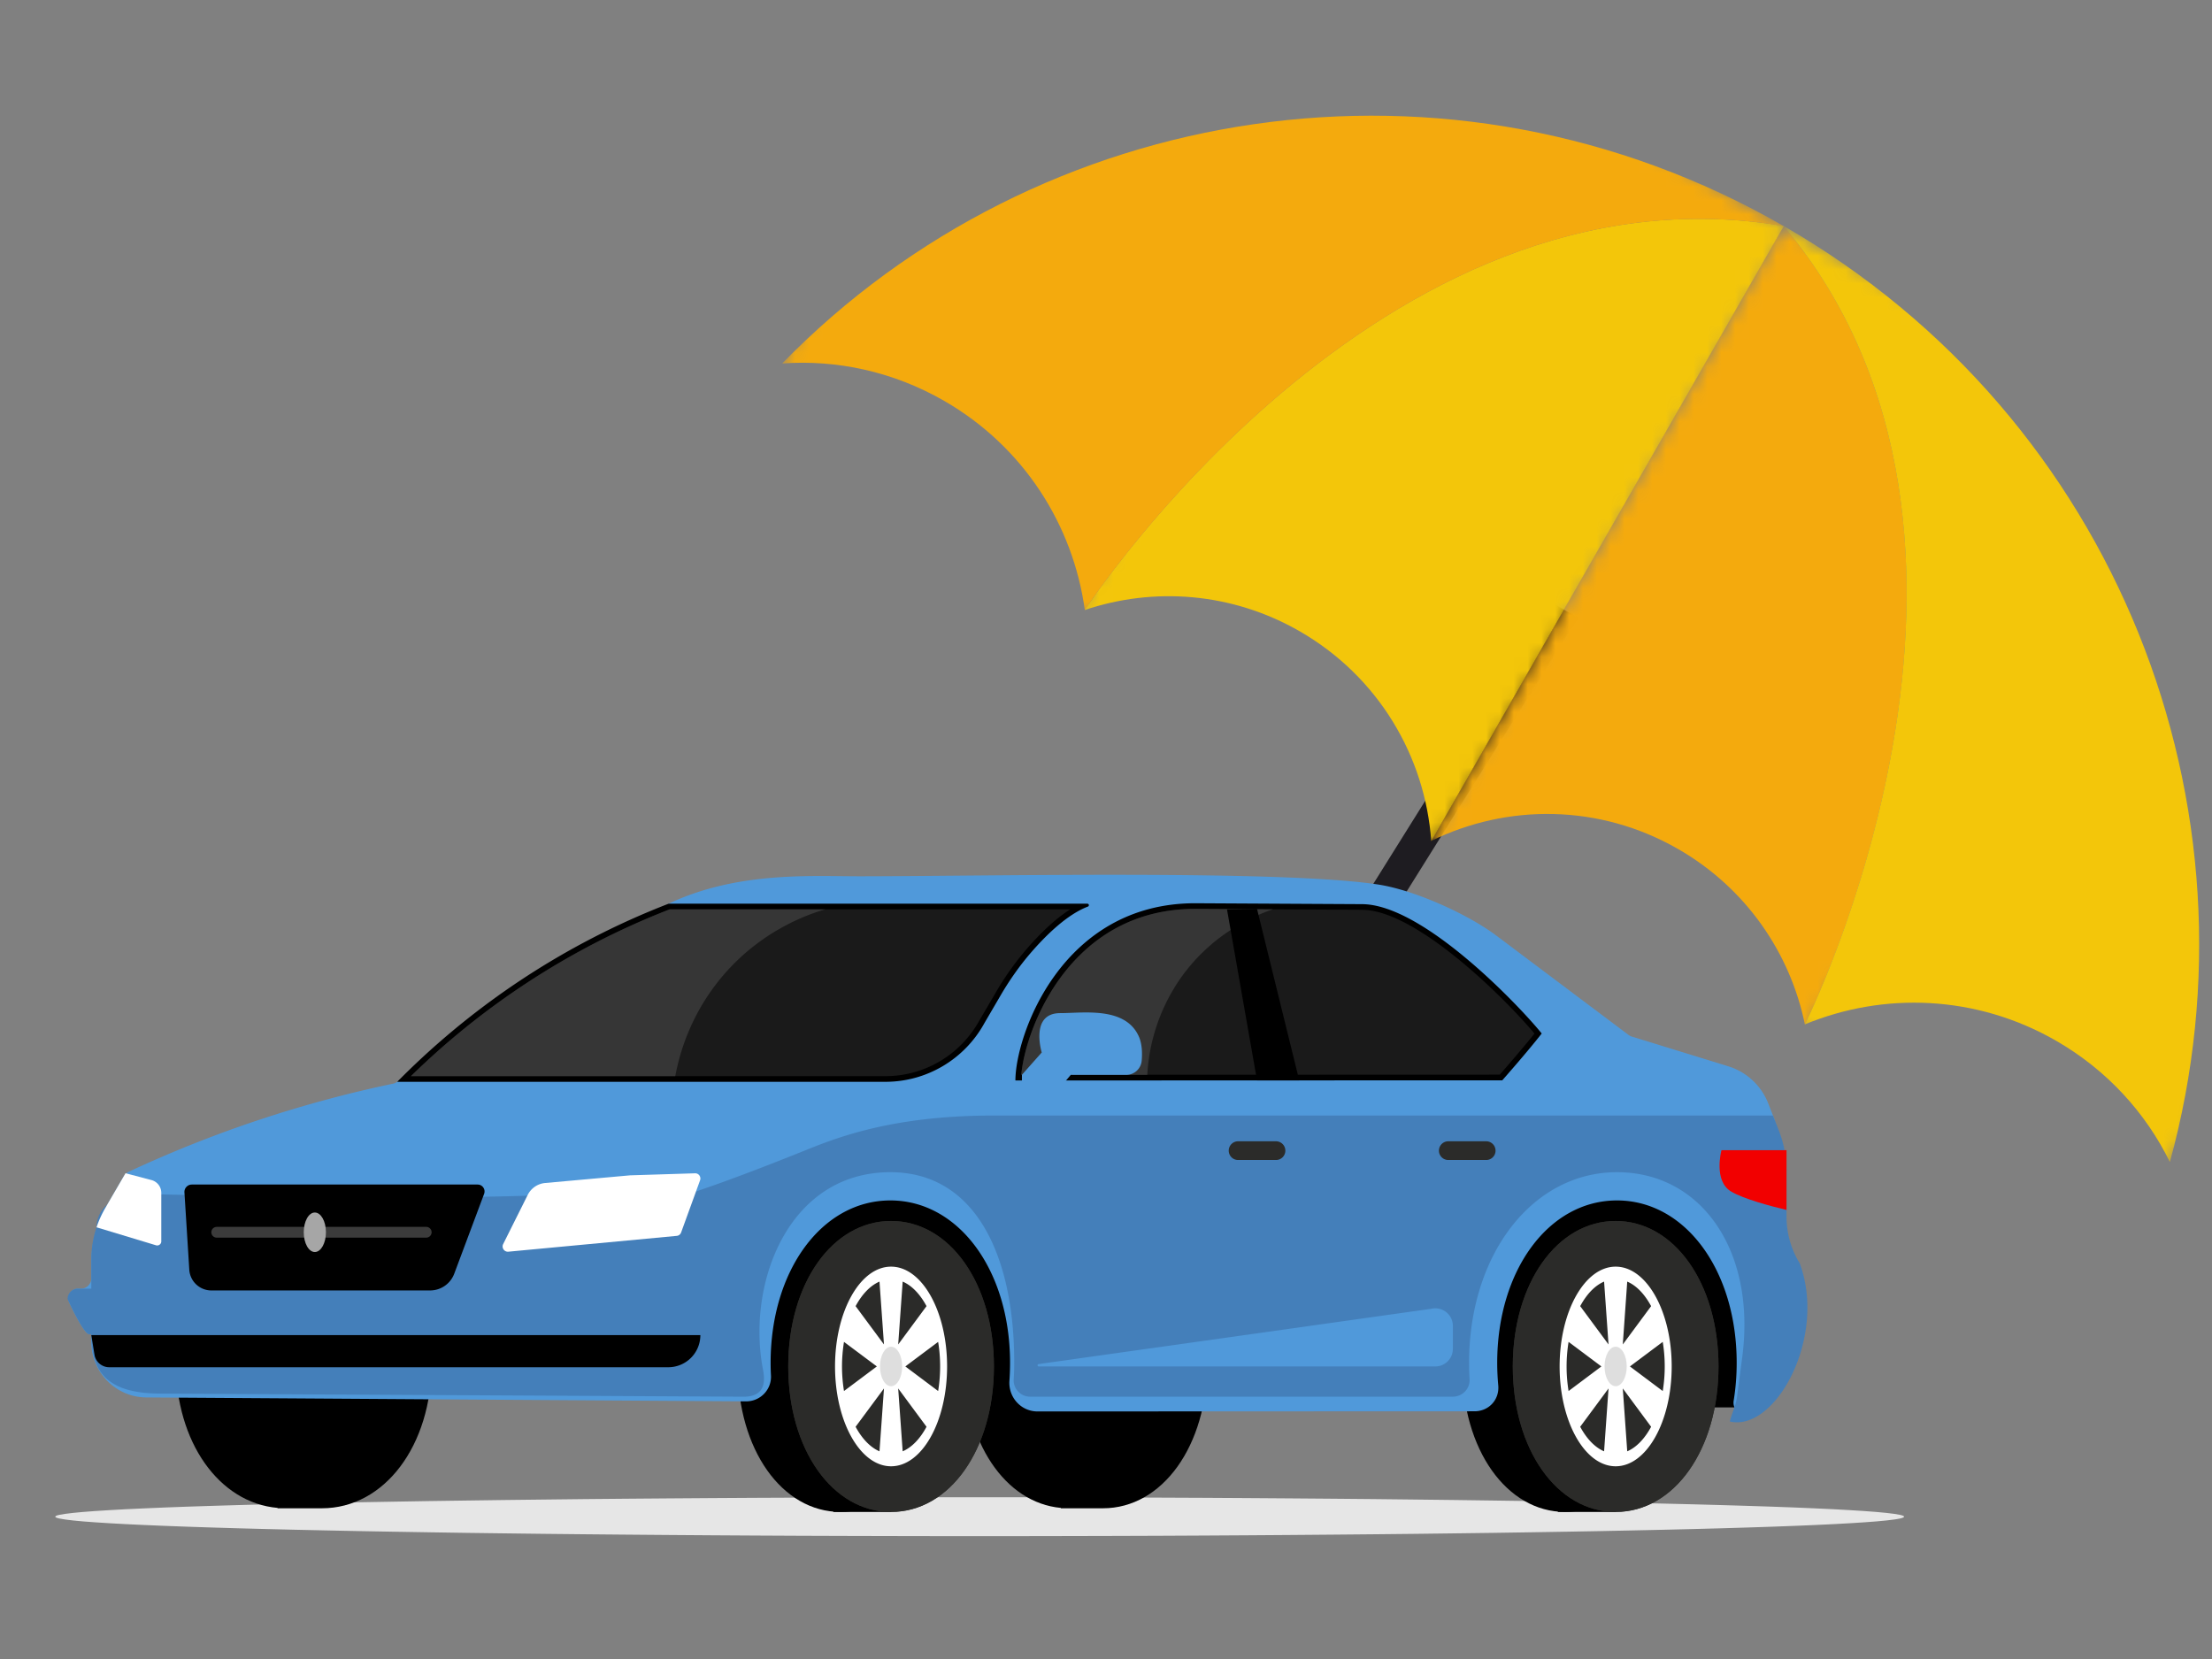
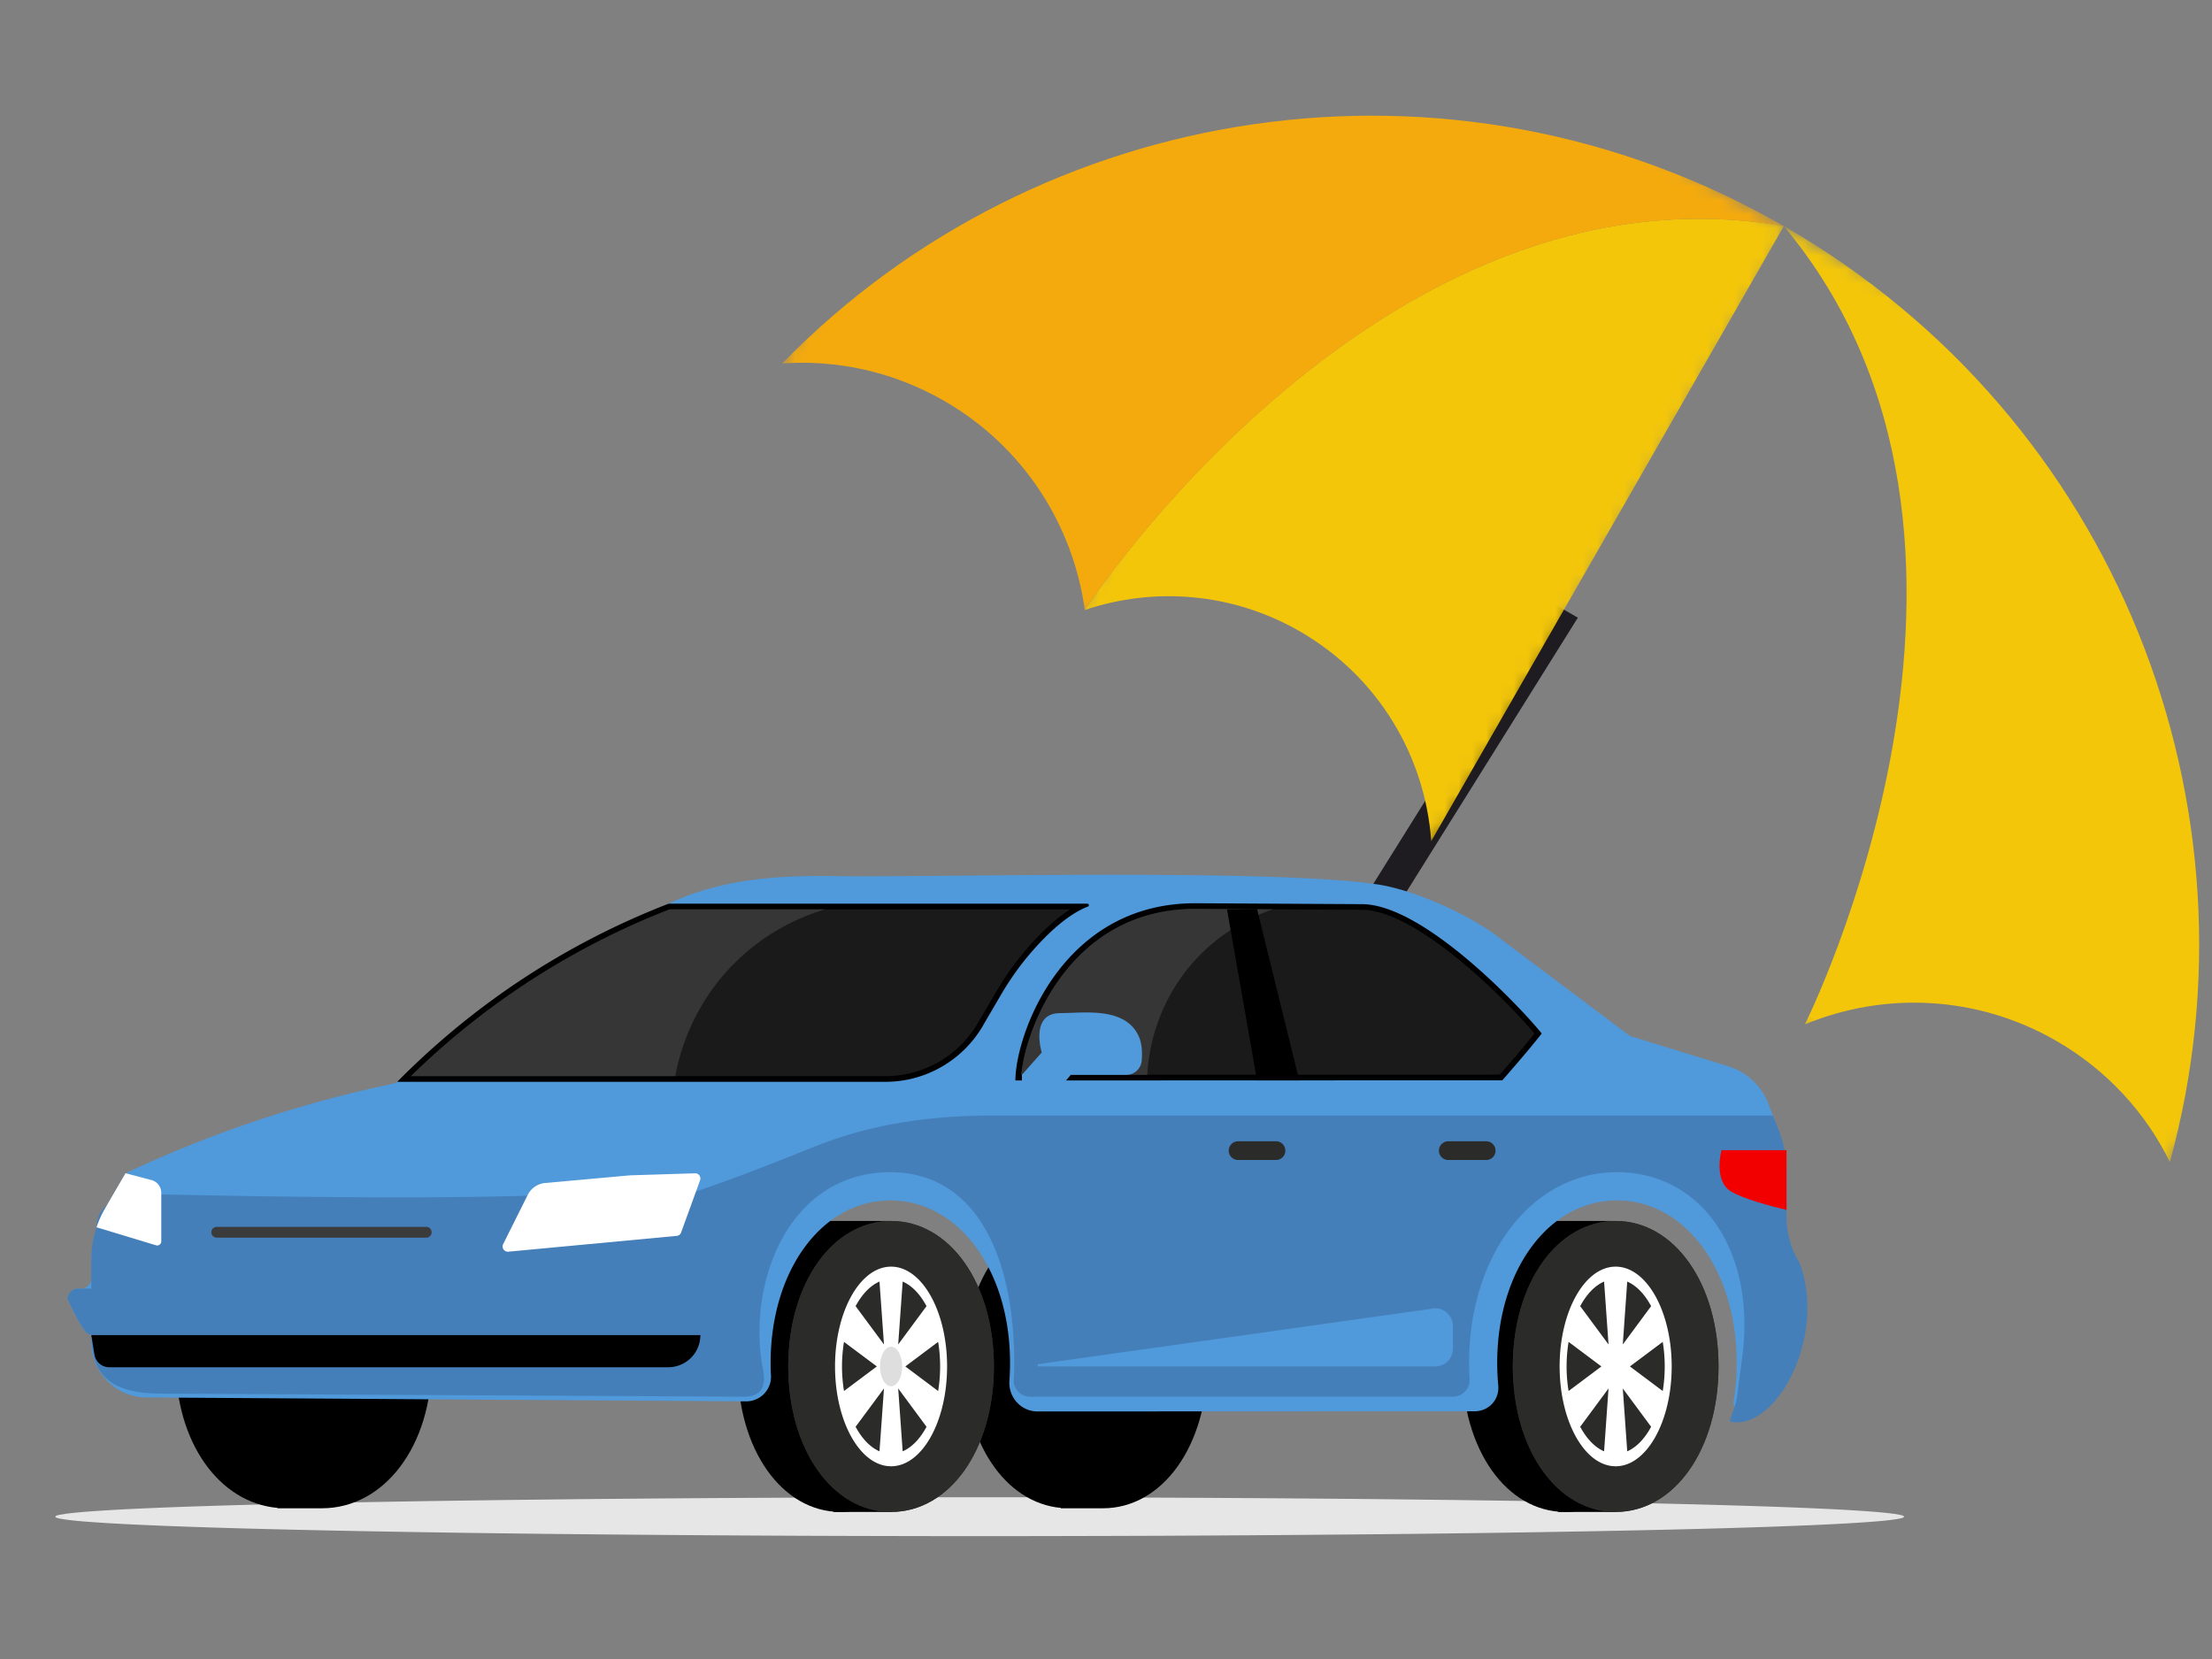
<svg xmlns="http://www.w3.org/2000/svg" xmlns:xlink="http://www.w3.org/1999/xlink" width="160" height="120" fill="none">
  <rect width="100%" height="100%" fill="#808080" stroke="none" />
  <path d="M112.102 43.511L87.845 82.309c-1.737 3.028-5.615 4.074-8.646 2.331s-4.083-5.627-2.346-8.656l1.595-2.782-2.029-1.168-1.595 2.782c-2.378 4.147-.936 9.463 3.213 11.851s9.458.956 11.836-3.191l24.257-38.798-2.028-1.167z" fill="#1e1c21" />
  <mask id="A" maskUnits="userSpaceOnUse" x="77" y="1" width="53" height="61" mask-type="alpha">
    <path d="M102.553 1.115l26.891 15.477-25.515 44.507-26.891-15.477 25.515-44.507z" fill="#fff" />
  </mask>
  <g mask="url(#A)">
    <path d="M129.03 16.352l-25.505 44.491c-.435-6.102-3.802-11.893-9.509-15.178-4.923-2.833-10.579-3.219-15.557-1.54 0 0 21.301-32.796 50.571-27.774z" fill="#f3c60a" />
  </g>
  <mask id="B" maskUnits="userSpaceOnUse" x="54" y="-13" width="76" height="73" mask-type="alpha">
    <path d="M78.809-12.545l50.634 29.142-24.712 43.109-50.635-29.142 24.713-43.109z" fill="#fff" />
  </mask>
  <g mask="url(#B)">
    <path d="M129.03 16.358c-29.266-5.022-50.563 27.769-50.563 27.769-.838-6.121-4.404-11.812-10.179-15.135-3.691-2.124-7.762-2.983-11.708-2.703C75.131 7.275 104.88 2.459 129.03 16.358z" fill="#f4aa0d" />
  </g>
  <mask id="C" maskUnits="userSpaceOnUse" x="103" y="16" width="53" height="61" mask-type="alpha">
-     <path d="M128.969 16.315l26.427 15.21-25.514 44.507-26.428-15.21 25.515-44.507z" fill="#fff" />
-   </mask>
+     </mask>
  <g mask="url(#C)">
-     <path d="M129.017 16.341l-25.505 44.491c5.482-2.697 12.169-2.701 17.876.583 4.923 2.833 8.106 7.534 9.166 12.69 0 0 17.54-34.96-1.537-57.764z" fill="#f4aa0d" />
+     <path d="M129.017 16.341l-25.505 44.491c5.482-2.697 12.169-2.701 17.876.583 4.923 2.833 8.106 7.534 9.166 12.69 0 0 17.54-34.96-1.537-57.764" fill="#f4aa0d" />
  </g>
  <mask id="D" maskUnits="userSpaceOnUse" x="104" y="16" width="76" height="73" mask-type="alpha">
    <path d="M128.965 16.315l50.269 28.932-24.713 43.109-50.268-28.931 24.712-43.109z" fill="#fff" />
  </mask>
  <g mask="url(#D)">
    <path d="M129.013 16.341c19.074 22.801 1.537 57.756 1.537 57.756 5.699-2.359 12.401-2.139 18.176 1.185 3.69 2.124 6.482 5.216 8.227 8.771 7.047-25.636-3.79-53.812-27.94-67.711z" fill="#f3c60a" />
  </g>
  <path d="M137.726 109.707c0 .022-.027.044-.082.068s-.133.047-.24.068-.242.047-.403.068l-.561.069-.72.068-.875.065-1.03.066-1.18.065-1.33.063-1.474.062-1.619.06-1.755.058-1.889.057-2.019.054-2.145.052-2.262.049-2.377.049-2.485.044-2.587.043-2.684.041-2.772.036-2.856.035-2.932.03-3.001.027-3.061.025-3.115.022-3.164.019-3.202.016-3.232.011-3.26.008-3.273.006h-3.279-3.281l-3.273-.006-3.257-.008-3.235-.011-3.202-.016-3.161-.019-3.118-.022-3.061-.025-3.001-.027-2.932-.03-2.853-.035-2.774-.036-2.682-.041-2.589-.043-2.483-.044-2.376-.049-2.265-.049-2.142-.052-2.019-.054-1.891-.057-1.755-.058-1.616-.06-1.477-.062-1.33-.063-1.18-.065-1.03-.066-.875-.065-.719-.068-.561-.069-.401-.068a1.32 1.32 0 0 1-.243-.068c-.052-.024-.079-.046-.079-.068s.027-.046.079-.071.134-.046.243-.068l.401-.068.561-.068.719-.068.875-.066 1.03-.065 1.18-.066 1.33-.062 1.477-.063 1.616-.06 1.755-.057 1.891-.057 2.019-.055 2.142-.052 2.265-.049 2.377-.049 2.483-.043 2.589-.044 2.682-.038 2.774-.038 2.853-.033 2.932-.033 3.001-.027 3.061-.024 3.118-.022 3.161-.019 3.202-.014 3.235-.014 3.257-.008 3.273-.005h3.281 3.279l3.273.005 3.26.008 3.232.014 3.202.014 3.164.019 3.115.022 3.061.024 3.001.027 2.932.033 2.856.033 2.772.038 2.684.038 2.587.044 2.485.043 2.377.049 2.262.049 2.145.052 2.019.055 1.889.057 1.755.057 1.619.06 1.474.063 1.33.062 1.18.066 1.03.065.875.066.72.068.561.068.403.068c.107.022.186.046.24.068s.082.047.082.071z" fill="#e6e6e6" />
  <g fill="#000">
    <path d="M113.118 107.379h3.843v1.719h-3.843v-1.719zM79.78 88.056h-3.045v.027c-4.026.37-6.999 4.757-6.999 10.494s2.973 10.124 6.999 10.494v.027h3.045c4.302 0 7.548-4.523 7.548-10.521s-3.246-10.521-7.548-10.521zm-56.5 0h-3.201v.027c-4.233.37-7.359 4.757-7.359 10.494s3.126 10.124 7.359 10.494v.027h3.201c4.527 0 7.941-4.523 7.941-10.521s-3.414-10.521-7.941-10.521z" />
-     <path d="M126.804 85.682H56.047v16.119h70.757V85.682z" />
    <path d="M58.453 88.317h6v21.045h-4.179l-1.821-21.045z" />
    <use xlink:href="#F" />
  </g>
  <g fill="#2b2b29">
    <use xlink:href="#F" x="3.654" />
    <use xlink:href="#F" x="3.654" />
  </g>
  <path d="M65.293 104.978l-.324-4.547 2.049 2.771c-.459.859-1.056 1.487-1.725 1.776zm-3.405-1.776l2.052-2.771-.324 4.547c-.669-.289-1.266-.917-1.728-1.776zm-.84-6.14l2.376 1.776-2.376 1.779c-.09-.565-.144-1.16-.144-1.779s.054-1.211.144-1.776zm2.568-4.361l.324 4.547-2.052-2.771c.462-.859 1.059-1.488 1.728-1.776zm3.402 1.776l-2.049 2.771.324-4.547c.669.288 1.266.917 1.725 1.776zm.984 4.361a10.95 10.95 0 0 1-.144 1.779l-2.373-1.779 2.373-1.776c.093.565.144 1.16.144 1.776zm-3.549-7.218c-2.238 0-4.053 3.233-4.053 7.218s1.815 7.222 4.053 7.222 4.053-3.234 4.053-7.222-1.815-7.218-4.053-7.218z" fill="#fff" />
  <path d="M65.257 98.838c0 .79-.36 1.431-.804 1.431s-.801-.64-.801-1.431.36-1.427.801-1.427.804.64.804 1.427z" fill="#dedede" />
  <g fill="#000">
    <path d="M110.865 88.317h6v21.045h-4.179l-1.821-21.045z" />
    <use xlink:href="#F" x="52.412" />
  </g>
  <g fill="#2b2b29">
    <use xlink:href="#G" />
    <use xlink:href="#G" />
  </g>
  <path d="M117.702 104.978l-.321-4.547 2.049 2.771c-.462.859-1.056 1.487-1.728 1.776zm-3.402-1.776l2.049-2.771-.321 4.547c-.672-.289-1.266-.917-1.728-1.776zm-.84-6.14l2.373 1.776-2.373 1.779a10.95 10.95 0 0 1-.144-1.779c0-.616.051-1.211.144-1.776zm2.568-4.361l.321 4.547-2.049-2.771c.462-.859 1.056-1.488 1.728-1.776zm3.402 1.776l-2.049 2.771.321-4.547c.672.288 1.266.917 1.728 1.776zm.984 4.361a10.95 10.95 0 0 1-.144 1.779l-2.373-1.779 2.373-1.776c.093.565.144 1.16.144 1.776zm-3.549-7.218c-2.238 0-4.053 3.233-4.053 7.218s1.815 7.222 4.053 7.222 4.053-3.234 4.053-7.222-1.815-7.218-4.053-7.218z" fill="#fff" />
-   <path d="M117.666 98.838c0 .79-.357 1.431-.801 1.431s-.804-.64-.804-1.431.36-1.427.804-1.427.801.64.801 1.427z" fill="#dedede" />
  <path d="M128.058 99.692c.015-1.31.276-2.542.483-3.832.213-1.334.075-2.696-.327-3.988-.885-2.861-.699-5.689-.672-8.643.006-.634.249-1.112.612-1.439.228-.21.312-.538.198-.826l-.453-1.157a4.53 4.53 0 0 0-2.877-2.675l-6.996-2.155a.82.82 0 0 1-.228-.117l-9.576-7.194c-2.073-1.557-5.904-3.27-8.466-3.675-6.954-1.094-28.61-.607-37.634-.607-3.447 0-8.775-.358-13.707 1.959-.036.015-.072.036-.102.057L28.685 78.28a.68.68 0 0 1-.249.105c-3.051.637-6.435 1.518-10.05 2.735a87.85 87.85 0 0 0-9.096 3.645c-.138.066-.249.168-.327.301l-1.26 2.164a8.1 8.1 0 0 0-1.098 4.075v1.16a.75.75 0 0 1-.744.748h-.219a.85.85 0 0 0-.123.009c-.465.075-.696.619-.492 1.043.318.673 1.104 2.245 1.431 2.245h.147v.544c0 2.203 1.764 4.003 3.966 4.027l43.379.283c1.041.015 1.884-.857 1.815-1.897-.015-.27-.024-.562-.024-.889 0-6.695 3.723-11.747 8.661-11.747s8.658 5.052 8.658 11.747c0 .436-.015.866-.045 1.286-.09 1.187.819 2.215 2.007 2.23l31.601-.012c1.056.015 1.848-.83 1.749-1.884-.048-.529-.075-1.067-.075-1.62 0-6.695 3.726-11.747 8.664-11.747s8.658 5.052 8.658 11.747c0 .944-.075 1.854-.216 2.723-.153.937 1.059 1.376 1.575.583.507-.767 1.071-1.566 1.08-2.191z" fill="#5099da" />
  <path d="M130.178 91.377a6.43 6.43 0 0 1-.953-3.369v-3.27a8.16 8.16 0 0 0-.561-2.978l-.42-1.07H71.839c-7.047 0-11.046 1.494-13.383 2.434-10.062 4.051-12.384 4.379-14.949 4.58l2.052-2.023c-1.548 1.554-35.075.685-35.075.685-3.657 0-3.501 2.407-3.501 2.407a7.37 7.37 0 0 0-.378 2.329v2.11h-.963a.75.75 0 0 0-.753.754s1.152 2.542 1.569 2.542h.147c0 2.909 1.341 4.295 5.061 4.295l42.122.225c1.749 0 1.509-1.4 1.392-2.013-1.173-6.179 1.836-14.227 9.222-14.227 6.099 0 8.961 5.929 8.961 13.788a17.53 17.53 0 0 1-.039 1.199c-.042.679.507 1.25 1.188 1.25h30.578c.693 0 1.254-.583 1.209-1.274a18.99 18.99 0 0 1-.036-1.175c0-7.859 4.599-13.788 10.698-13.788s10.047 5.671 9.069 13.307l-.384 2.927c-.099.706-.42 1.31-.522 1.8 3.3.761 7.043-6.088 5.054-11.446z" fill="#447fba" />
  <path d="M6.983 88.774l4.302 1.301c.189.057.381-.084.381-.282V86.28c0-.433-.291-.811-.711-.923l-1.875-.493-1.479 2.539a7.49 7.49 0 0 0-.618 1.37z" fill="#fff" />
-   <path d="M31.112 93.342H15.285a1.6 1.6 0 0 1-1.593-1.503l-.351-5.587c-.021-.309.225-.571.537-.571H34.55a.5.5 0 0 1 .468.673l-2.16 5.773c-.273.73-.969 1.214-1.746 1.214z" fill="#000" />
  <path d="M36.395 89.988l1.773-3.549a1.57 1.57 0 0 1 1.215-.865l6.192-.559 4.707-.147c.264-.003.447.261.354.511l-1.368 3.766c-.048.138-.174.237-.321.249L36.77 90.538c-.297.027-.507-.282-.375-.55z" fill="#fff" />
  <path d="M73.447 78.154c0-3.234 3.321-12.82 13.005-12.82l12.057.066c4.452 0 11.493 7.474 13.008 9.355-1.032 1.328-2.853 3.387-2.853 3.387l-35.216.012zm5.205-12.787h-30.29a55.92 55.92 0 0 0-10.605 5.469c-3.813 2.518-6.795 5.154-9.024 7.414h35.315c2.982 0 5.727-1.632 7.161-4.252l1.134-1.941c.654-1.127 1.401-2.197 2.253-3.18 1.098-1.265 2.613-2.741 4.092-3.3.114-.042.087-.21-.036-.21z" fill="#000" />
  <path d="M73.873 77.745c.264-3.176 3.426-12.003 12.579-12.003l12.057.066c3.891 0 10.281 6.317 12.483 8.952-.864 1.088-2.121 2.527-2.511 2.972l-34.607.012zm-44.15.096c2.529-2.476 5.304-4.715 8.259-6.662a55.49 55.49 0 0 1 10.455-5.403h28.976c-1.191.757-2.313 1.899-3.123 2.834a20.9 20.9 0 0 0-2.298 3.242l-1.128 1.923c-1.374 2.518-3.981 4.066-6.816 4.066H29.723z" fill="#1a1a1a" />
  <path d="M103.824 98.838H75.139c-.111 0-.12-.159-.012-.171l28.409-4a1.27 1.27 0 0 1 1.554 1.235v1.668a1.27 1.27 0 0 1-1.266 1.268z" fill="#5099da" />
  <g fill="#2b2b29">
    <use xlink:href="#H" />
    <use xlink:href="#H" x="15.204" />
  </g>
  <path d="M125.21 86.181c.903.544 2.895 1.07 4.014 1.337v-4.321h-4.704s-.603 2.209.69 2.984z" fill="#f20000" />
  <path d="M48.343 98.896H7.898c-.528 0-.978-.385-1.062-.905l-.231-1.418h44.054a2.32 2.32 0 0 1-2.316 2.323z" fill="#000" />
  <path d="M59.689 65.775H48.437a55.49 55.49 0 0 0-10.455 5.403c-2.955 1.947-5.73 4.186-8.259 6.662h19.122c.255-1.382 1.011-4.46 3.54-7.375 2.733-3.147 5.967-4.297 7.305-4.691zm26.763-.033c-9.153 0-12.315 8.826-12.579 12.003l9.114-.003a13.51 13.51 0 0 1 2.259-6.768c2.364-3.51 5.691-4.814 6.825-5.202l-5.619-.03z" fill="#363636" />
  <path d="M73.918 77.745l1.434-1.617s-.876-2.846 1.338-2.846c1.686 0 4.779-.508 5.718 1.767.207.532.219 1.157.174 1.671a1.12 1.12 0 0 1-1.119 1.028l-4.008-.003-.426.505h-3.111v-.505z" fill="#5099da" />
  <path d="M88.752 65.776l2.172 12.372h3.054l-3.054-12.405-2.172.033z" fill="#000" />
  <path d="M30.833 89.523H15.677a.39.39 0 0 1-.39-.391.39.39 0 0 1 .39-.388h15.156a.39.39 0 0 1 .387.388.39.39 0 0 1-.387.391z" fill="#3b3b3b" />
-   <path d="M23.576 89.132c0 .79-.36 1.43-.804 1.43s-.801-.64-.801-1.43.357-1.428.801-1.428.804.637.804 1.428z" fill="#a6a6a6" />
  <defs>
    <path id="F" d="M60.799 109.362c-4.239 0-7.437-4.525-7.437-10.524s3.198-10.521 7.437-10.521 7.44 4.523 7.44 10.521-3.198 10.524-7.44 10.524z" />
    <path id="G" d="M116.865 109.362c-4.239 0-7.44-4.525-7.44-10.524s3.201-10.521 7.44-10.521 7.439 4.523 7.439 10.521-3.197 10.524-7.439 10.524z" />
    <path id="H" d="M92.298 83.906h-2.745c-.372 0-.675-.304-.675-.676a.68.68 0 0 1 .675-.679h2.745a.68.68 0 0 1 .675.679c0 .373-.303.676-.675.676z" />
  </defs>
</svg>